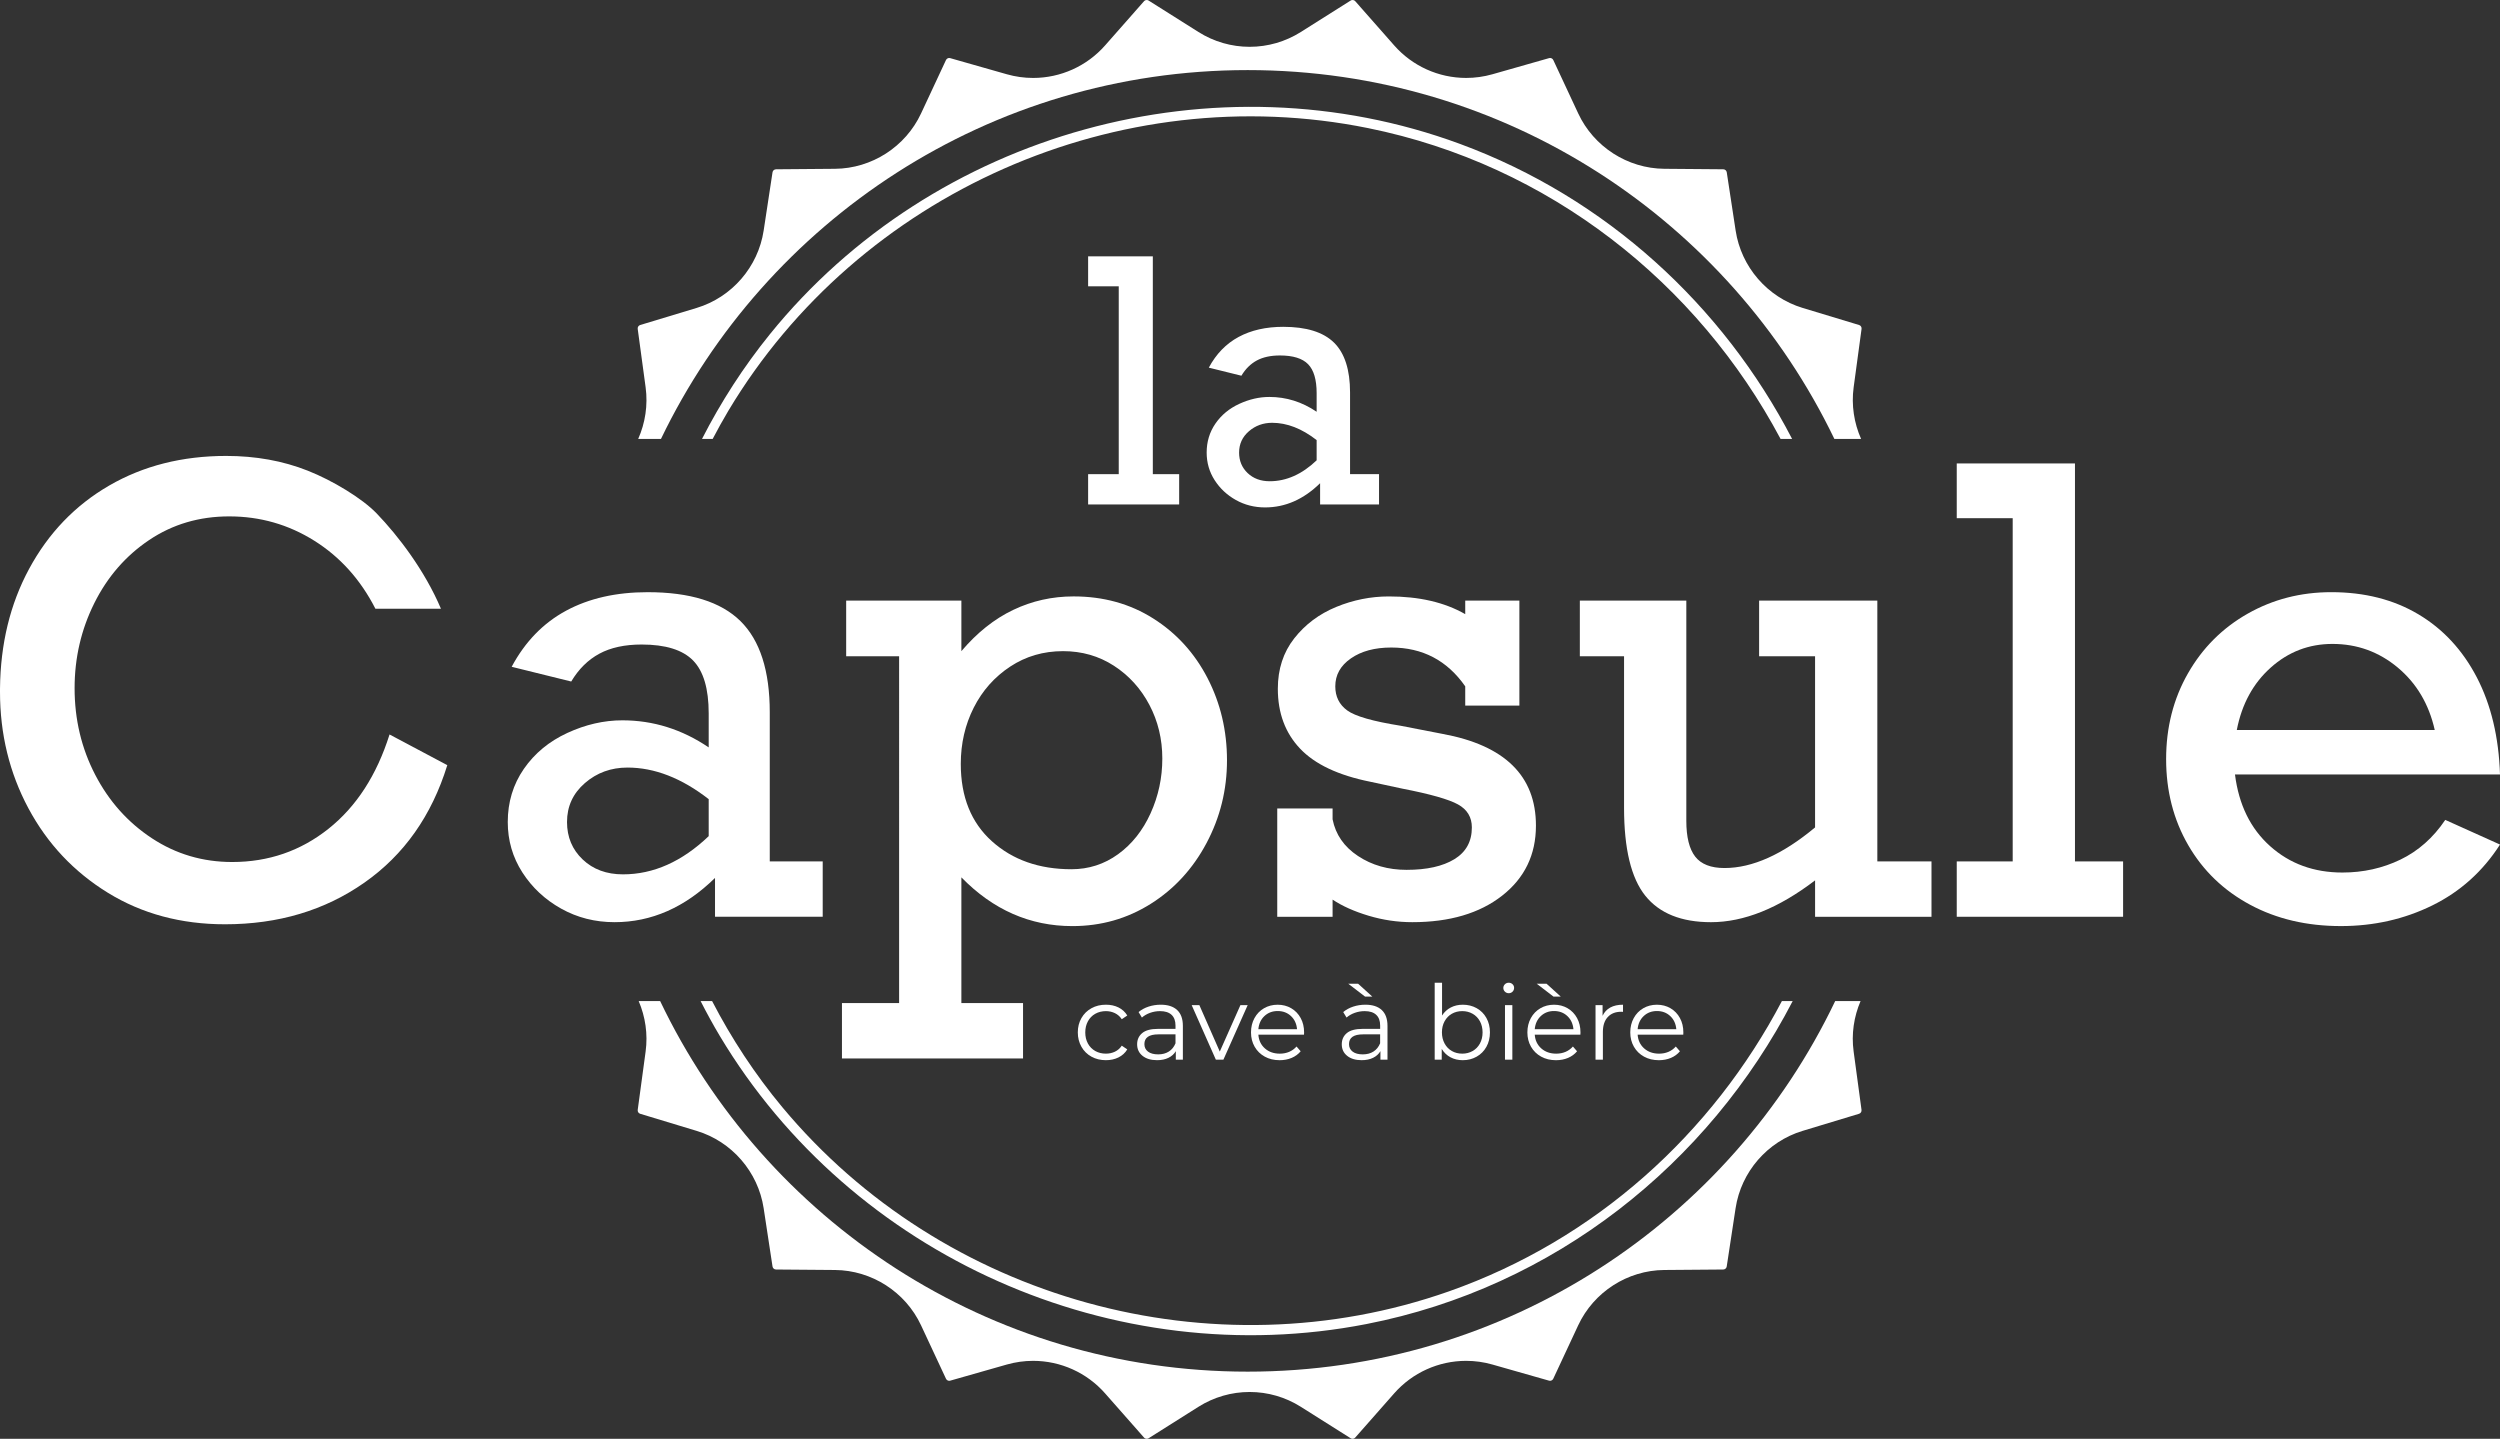
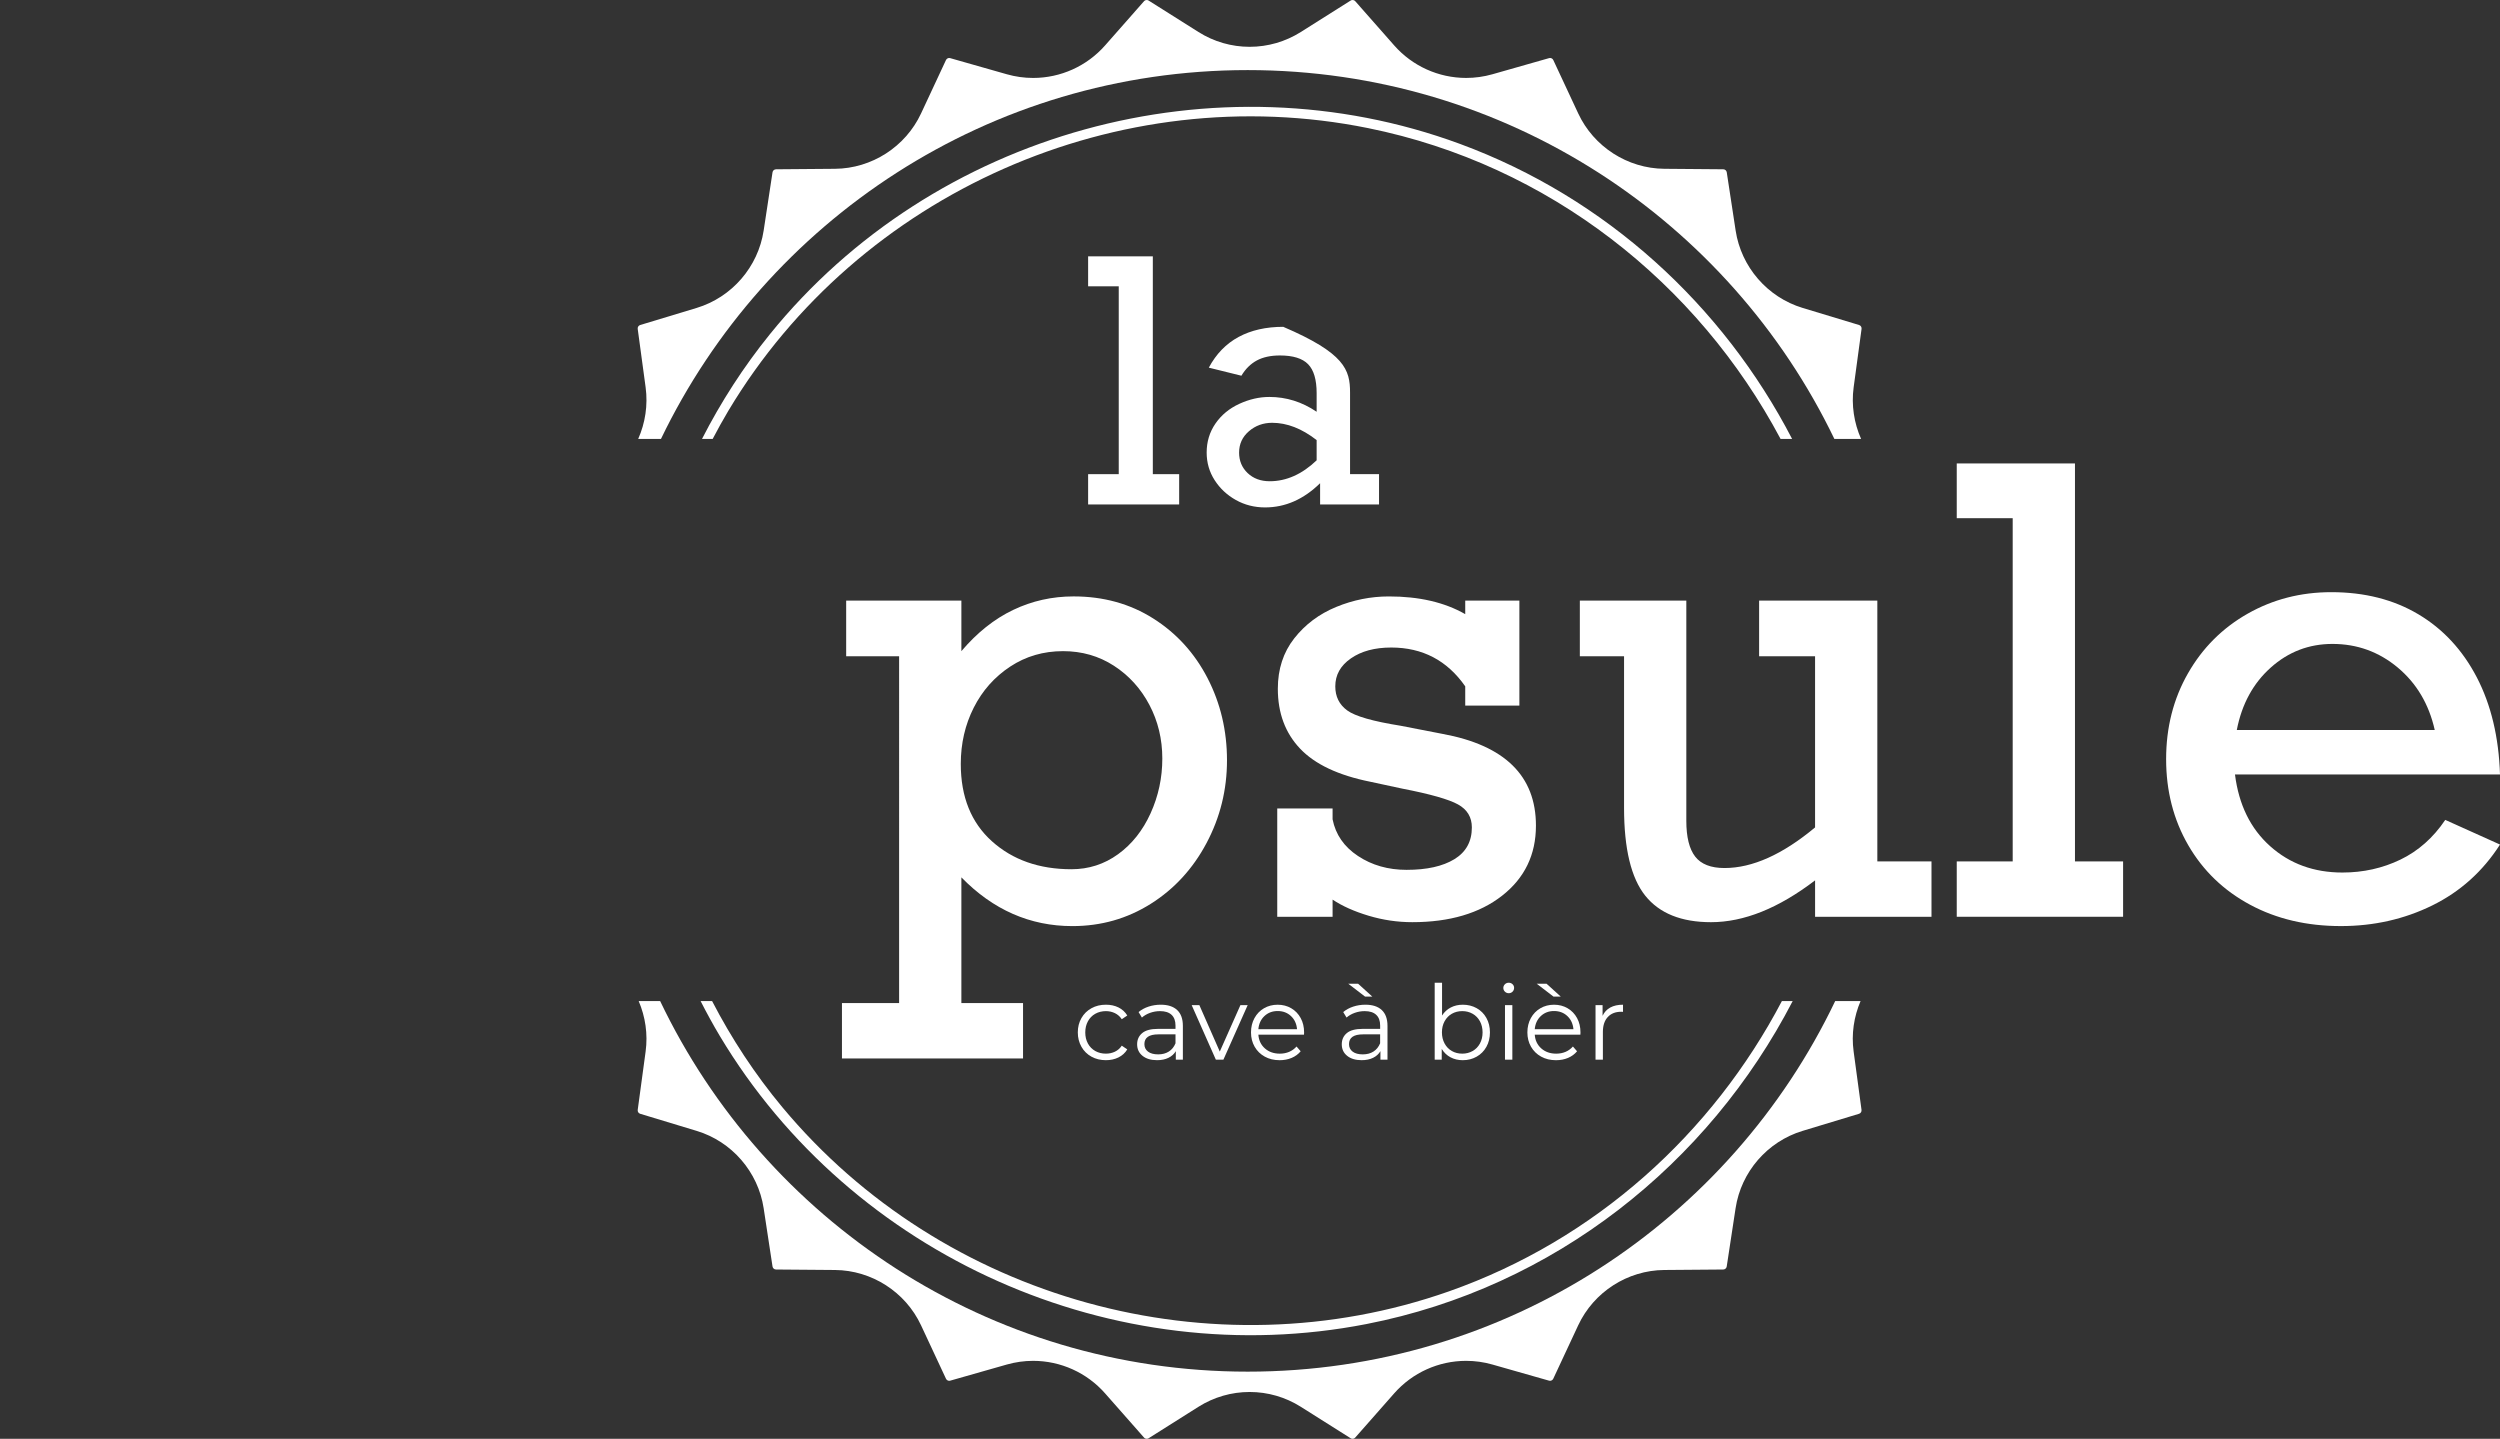
<svg xmlns="http://www.w3.org/2000/svg" version="1.1" id="Layer_1" x="0px" y="0px" width="379.344px" height="218.32px" viewBox="0 0 379.344 218.32" enable-background="new 0 0 379.344 218.32" xml:space="preserve">
  <rect x="0" y="0" width="379.344" height="218.32" fill="#333333" stroke="none" />
  <g>
-     <path fill="#FFFFFF" d="M57.146,77.899c3.31,3.436,7.31,8.686,9.763,14.469h-9.946c-2.252-4.412-5.34-7.851-9.265-10.316   c-3.926-2.465-8.232-3.696-12.918-3.696c-4.534,0-8.581,1.193-12.141,3.583c-3.56,2.389-6.337,5.584-8.33,9.585   c-1.993,4.002-2.99,8.3-2.99,12.895c0,4.747,1.042,9.128,3.127,13.146c2.084,4.017,4.952,7.228,8.604,9.631   c3.652,2.404,7.714,3.604,12.187,3.604c5.507,0,10.376-1.68,14.606-5.043c4.229-3.361,7.318-8.131,9.265-14.309l8.764,4.655   c-2.373,7.668-6.565,13.609-12.575,17.823c-6.01,4.216-13.062,6.322-21.155,6.322c-6.664,0-12.583-1.59-17.756-4.77   c-5.174-3.181-9.197-7.455-12.073-12.826C1.438,117.282,0,111.385,0,104.965c0-0.169,0.001-0.337,0.002-0.505   c0.07-6.763,1.537-12.803,4.402-18.118c2.937-5.445,6.991-9.668,12.164-12.666c5.173-2.995,11.092-4.495,17.756-4.495   c4.473,0,8.596,0.745,12.369,2.237C50.466,72.909,54.94,75.609,57.146,77.899" />
-     <path fill="#FFFFFF" d="M116.802,108.069v22.64h8.034v8.399h-16.341v-5.89c-4.565,4.475-9.647,6.711-15.245,6.711   c-2.952,0-5.653-0.686-8.102-2.055c-2.45-1.369-4.412-3.202-5.888-5.5c-1.476-2.298-2.213-4.846-2.213-7.645   c0-3.014,0.813-5.698,2.441-8.058c1.628-2.356,3.827-4.176,6.596-5.454c2.769-1.277,5.553-1.917,8.353-1.917   c4.685,0,9.052,1.369,13.099,4.108v-5.158c0-3.743-0.791-6.42-2.373-8.033c-1.583-1.611-4.184-2.419-7.805-2.419   c-2.556,0-4.694,0.465-6.413,1.393c-1.72,0.928-3.142,2.335-4.268,4.222l-9.037-2.235c2.038-3.805,4.792-6.643,8.262-8.514   c3.468-1.872,7.591-2.807,12.369-2.807c6.42,0,11.114,1.46,14.081,4.381C115.319,97.16,116.802,101.771,116.802,108.069    M94.528,132.672c4.625,0,8.961-1.933,13.008-5.797v-5.614c-4.108-3.194-8.216-4.793-12.323-4.793   c-2.496,0-4.649,0.784-6.459,2.351c-1.811,1.567-2.716,3.538-2.716,5.912c0,2.282,0.791,4.176,2.374,5.682   C89.993,131.917,92.032,132.672,94.528,132.672" />
    <path fill="#FFFFFF" d="M186.181,115.373c0,4.474-1.035,8.658-3.104,12.552c-2.07,3.896-4.892,6.969-8.467,9.221   c-3.576,2.252-7.539,3.378-11.89,3.378c-6.421,0-12.035-2.465-16.843-7.396v19.08h9.357v8.398h-27.477v-8.398h8.672V99.581h-8.033   v-8.445h17.481v7.669c2.374-2.8,4.991-4.885,7.851-6.254c2.86-1.368,5.918-2.053,9.174-2.053c4.534,0,8.566,1.118,12.096,3.354   c3.529,2.235,6.276,5.257,8.239,9.061C185.199,106.715,186.181,110.869,186.181,115.373 M162.583,131.896   c2.617,0,4.975-0.762,7.075-2.282c2.099-1.522,3.742-3.59,4.929-6.208c1.187-2.616,1.78-5.386,1.78-8.307   c0-2.951-0.655-5.667-1.962-8.147c-1.309-2.479-3.104-4.457-5.386-5.934c-2.283-1.477-4.854-2.214-7.714-2.214   c-2.983,0-5.66,0.783-8.034,2.351c-2.373,1.567-4.214,3.644-5.522,6.229c-1.309,2.588-1.963,5.433-1.963,8.535   c0,4.992,1.575,8.901,4.724,11.731C153.66,130.48,157.684,131.896,162.583,131.896" />
    <path fill="#FFFFFF" d="M222.331,93.189v-2.055h8.216v15.931h-8.216v-2.921c-2.739-3.927-6.481-5.89-11.229-5.89   c-2.494,0-4.533,0.549-6.115,1.645s-2.373,2.51-2.373,4.245c0,1.552,0.601,2.769,1.804,3.65c1.201,0.884,3.901,1.659,8.103,2.328   l6.344,1.232c9.463,1.733,14.195,6.376,14.195,13.922c0,4.412-1.711,7.957-5.136,10.635c-3.423,2.677-7.965,4.017-13.624,4.017   c-2.253,0-4.466-0.327-6.642-0.981c-2.177-0.654-3.993-1.468-5.455-2.442v2.603h-8.397v-16.433h8.397v1.644   c0.457,2.312,1.741,4.17,3.856,5.567c2.115,1.401,4.571,2.101,7.373,2.101c3.071,0,5.491-0.539,7.256-1.62   c1.765-1.079,2.647-2.685,2.647-4.816c0-1.551-0.7-2.715-2.101-3.49c-1.399-0.776-4.215-1.575-8.443-2.396l-4.884-1.05   c-4.839-0.974-8.384-2.648-10.636-5.021c-2.252-2.374-3.377-5.4-3.377-9.084c0-2.98,0.828-5.528,2.487-7.644   c1.657-2.115,3.78-3.704,6.367-4.771c2.586-1.063,5.249-1.596,7.985-1.596C215.332,90.497,219.195,91.394,222.331,93.189" />
    <path fill="#FFFFFF" d="M261.675,131.713c4.229,0,8.81-2.054,13.739-6.162V99.58h-8.49v-8.444h17.938v39.573h8.218v8.399h-17.664   v-5.524c-5.539,4.231-10.804,6.346-15.793,6.346c-4.504,0-7.828-1.34-9.974-4.018s-3.219-7.12-3.219-13.328V99.58h-6.709v-8.444   h16.157v33.411c0,2.466,0.449,4.275,1.347,5.433C258.123,131.135,259.605,131.713,261.675,131.713" />
    <polygon fill="#FFFFFF" points="322.153,130.709 322.153,139.107 296.912,139.107 296.912,130.709 305.402,130.709 305.402,78.629    296.912,78.629 296.912,70.322 314.85,70.322 314.85,130.709  " />
    <path fill="#FFFFFF" d="M379.344,117.518h-40.212c0.577,4.594,2.357,8.223,5.341,10.885c2.981,2.663,6.634,3.994,10.954,3.994   c3.164,0,6.102-0.654,8.81-1.962c2.708-1.309,4.976-3.317,6.801-6.025l8.308,3.742c-2.617,4.078-6.049,7.16-10.292,9.244   c-4.245,2.083-8.862,3.125-13.854,3.125c-5.174,0-9.769-1.081-13.784-3.241c-4.017-2.16-7.144-5.173-9.38-9.037   s-3.354-8.216-3.354-13.055c0-4.807,1.103-9.144,3.31-13.007c2.206-3.865,5.227-6.886,9.061-9.062   c3.834-2.175,8.062-3.264,12.688-3.264c5.051,0,9.455,1.119,13.214,3.355c3.758,2.236,6.717,5.433,8.878,9.585   C377.99,106.951,379.162,111.857,379.344,117.518 M353.92,97.708c-3.561,0-6.68,1.195-9.355,3.583   c-2.679,2.391-4.397,5.546-5.158,9.473h30.034c-0.884-3.927-2.755-7.082-5.614-9.473C360.965,98.903,357.664,97.708,353.92,97.708" />
    <path fill="#FFFFFF" d="M189.318,10.635c39.211,0,73.084,22.854,89.026,55.97h4.055c-1.071-2.42-1.496-5.128-1.131-7.834l1.2-8.865   c0.037-0.266-0.124-0.515-0.38-0.593l-8.562-2.59c-5.338-1.615-9.326-6.221-10.164-11.732l-1.348-8.844   c-0.041-0.266-0.264-0.459-0.531-0.461l-8.945-0.074c-5.576-0.045-10.702-3.34-13.061-8.394l-3.783-8.105   c-0.107-0.232-0.332-0.315-0.489-0.315c-0.05,0-0.099,0.008-0.15,0.022l-8.604,2.45c-1.298,0.369-2.638,0.556-3.982,0.556   c-4.175,0-8.153-1.796-10.913-4.929l-5.914-6.713C205.506,0.032,205.343,0,205.23,0c-0.104,0-0.196,0.027-0.287,0.084l-7.563,4.774   c-2.327,1.469-5.011,2.245-7.763,2.245c-2.751,0-5.435-0.776-7.761-2.245l-7.566-4.774C174.2,0.027,174.106,0,174.004,0   c-0.093,0-0.27,0.024-0.412,0.185l-5.913,6.713c-2.76,3.133-6.738,4.929-10.913,4.929c-1.346,0-2.686-0.187-3.982-0.556   l-8.604-2.45c-0.051-0.015-0.101-0.022-0.15-0.022c-0.158,0-0.382,0.083-0.491,0.315l-3.783,8.105   c-2.357,5.054-7.483,8.349-13.059,8.394l-8.945,0.074c-0.268,0.002-0.493,0.195-0.533,0.461l-1.345,8.844   c-0.839,5.512-4.829,10.117-10.166,11.732l-8.563,2.591c-0.257,0.077-0.417,0.326-0.381,0.592l1.201,8.865   c0.366,2.706-0.058,5.414-1.13,7.834h3.457C116.234,33.49,150.107,10.635,189.318,10.635" />
    <path fill="#FFFFFF" d="M278.468,151.898c-15.888,33.257-49.834,56.233-89.149,56.233c-39.316,0-73.263-22.978-89.151-56.233   h-3.257c1.014,2.373,1.412,5.012,1.055,7.648l-1.201,8.866c-0.036,0.267,0.124,0.515,0.381,0.592l8.562,2.593   c5.337,1.612,9.327,6.219,10.166,11.73l1.346,8.844c0.04,0.267,0.264,0.459,0.532,0.461l8.946,0.073   c5.575,0.046,10.701,3.34,13.059,8.395l3.783,8.105c0.108,0.232,0.332,0.314,0.491,0.314c0.049,0,0.098-0.007,0.149-0.021   l8.604-2.451c1.297-0.367,2.637-0.556,3.982-0.556c4.176,0,8.153,1.797,10.913,4.93l5.914,6.714   c0.134,0.151,0.297,0.185,0.411,0.185c0.103,0,0.196-0.027,0.286-0.084l7.565-4.775c2.327-1.468,5.011-2.245,7.762-2.245   s5.435,0.777,7.762,2.245l7.564,4.775c0.091,0.057,0.184,0.084,0.287,0.084c0.092,0,0.27-0.024,0.41-0.185l5.914-6.714   c2.76-3.133,6.737-4.93,10.912-4.93c1.348,0,2.688,0.188,3.98,0.556l8.604,2.451c0.052,0.016,0.101,0.021,0.149,0.021   c0.158,0,0.383-0.082,0.49-0.314l3.783-8.105c2.357-5.055,7.483-8.349,13.06-8.395l8.946-0.073   c0.268-0.002,0.492-0.194,0.531-0.461l1.346-8.844c0.838-5.513,4.83-10.118,10.166-11.73l8.562-2.593   c0.256-0.077,0.416-0.325,0.38-0.592l-1.198-8.866c-0.358-2.638,0.039-5.275,1.053-7.648H278.468L278.468,151.898z" />
    <path fill="#FFFFFF" d="M221.523,21.831c-37.053-13.662-79.875-1.8-104.692,28.87c-4.025,4.973-7.456,10.314-10.313,15.905h1.619   c0.76-1.445,1.546-2.88,2.389-4.289c19.795-33.072,59.277-50.538,97.072-42.877c27.48,5.57,50.002,23.52,62.582,47.166h1.752   C261.426,46.35,243.747,30.024,221.523,21.831" />
    <path fill="#FFFFFF" d="M219.873,195.943c-35.897,12.647-76.824,1.293-101.154-27.926c-4.178-5.019-7.726-10.435-10.669-16.119   h-1.743c0.917,1.794,1.881,3.568,2.924,5.312c20.033,33.469,59.821,51.168,98.102,43.7c28.539-5.567,51.911-24.325,64.685-49.012   h-1.637C259.832,171.995,242.098,188.112,219.873,195.943" />
    <polygon fill="#FFFFFF" points="178.923,71.948 178.923,76.545 165.109,76.545 165.109,71.948 169.755,71.948 169.755,43.444    165.109,43.444 165.109,38.897 174.926,38.897 174.926,71.948  " />
-     <path fill="#FFFFFF" d="M204.854,59.557v12.391h4.397v4.596h-8.942v-3.222c-2.5,2.448-5.281,3.673-8.345,3.673   c-1.616,0-3.094-0.375-4.435-1.124c-1.341-0.75-2.415-1.753-3.222-3.011c-0.808-1.257-1.211-2.652-1.211-4.186   c0-1.647,0.445-3.117,1.336-4.408c0.89-1.29,2.094-2.286,3.61-2.985c1.515-0.699,3.04-1.049,4.571-1.049   c2.564,0,4.953,0.749,7.17,2.248v-2.823c0-2.048-0.434-3.514-1.299-4.397c-0.866-0.883-2.291-1.323-4.271-1.323   c-1.398,0-2.57,0.254-3.511,0.762c-0.94,0.509-1.72,1.279-2.335,2.311l-4.946-1.224c1.115-2.081,2.623-3.635,4.521-4.659   c1.899-1.023,4.156-1.537,6.771-1.537c3.514,0,6.083,0.801,7.707,2.399C204.042,53.586,204.854,56.11,204.854,59.557    M192.664,73.022c2.529,0,4.902-1.059,7.119-3.173v-3.072c-2.249-1.749-4.497-2.623-6.745-2.623c-1.365,0-2.544,0.429-3.535,1.286   c-0.991,0.857-1.486,1.936-1.486,3.234c0,1.249,0.432,2.286,1.298,3.111C190.182,72.61,191.298,73.022,192.664,73.022" />
+     <path fill="#FFFFFF" d="M204.854,59.557v12.391h4.397v4.596h-8.942v-3.222c-2.5,2.448-5.281,3.673-8.345,3.673   c-1.616,0-3.094-0.375-4.435-1.124c-1.341-0.75-2.415-1.753-3.222-3.011c-0.808-1.257-1.211-2.652-1.211-4.186   c0-1.647,0.445-3.117,1.336-4.408c0.89-1.29,2.094-2.286,3.61-2.985c1.515-0.699,3.04-1.049,4.571-1.049   c2.564,0,4.953,0.749,7.17,2.248v-2.823c0-2.048-0.434-3.514-1.299-4.397c-0.866-0.883-2.291-1.323-4.271-1.323   c-1.398,0-2.57,0.254-3.511,0.762c-0.94,0.509-1.72,1.279-2.335,2.311l-4.946-1.224c1.115-2.081,2.623-3.635,4.521-4.659   c1.899-1.023,4.156-1.537,6.771-1.537C204.042,53.586,204.854,56.11,204.854,59.557    M192.664,73.022c2.529,0,4.902-1.059,7.119-3.173v-3.072c-2.249-1.749-4.497-2.623-6.745-2.623c-1.365,0-2.544,0.429-3.535,1.286   c-0.991,0.857-1.486,1.936-1.486,3.234c0,1.249,0.432,2.286,1.298,3.111C190.182,72.61,191.298,73.022,192.664,73.022" />
    <path fill="#FFFFFF" d="M165.613,160.335c-0.646-0.354-1.152-0.855-1.519-1.503c-0.367-0.645-0.55-1.371-0.55-2.179   s0.183-1.532,0.55-2.172c0.367-0.642,0.873-1.139,1.519-1.495c0.645-0.357,1.377-0.535,2.195-0.535   c0.713,0,1.351,0.139,1.912,0.417s1.005,0.687,1.33,1.219l-0.834,0.567c-0.273-0.409-0.619-0.716-1.039-0.921   c-0.419-0.204-0.876-0.307-1.369-0.307c-0.598,0-1.135,0.135-1.613,0.4c-0.478,0.27-0.85,0.648-1.117,1.142   c-0.268,0.492-0.402,1.055-0.402,1.685c0,0.64,0.134,1.203,0.402,1.69c0.267,0.487,0.639,0.865,1.117,1.135   c0.478,0.267,1.015,0.399,1.613,0.399c0.493,0,0.95-0.1,1.369-0.299c0.42-0.2,0.766-0.504,1.039-0.913l0.834,0.566   c-0.325,0.536-0.771,0.94-1.338,1.22c-0.566,0.278-1.201,0.417-1.904,0.417C166.99,160.87,166.258,160.692,165.613,160.335" />
    <path fill="#FFFFFF" d="M178.62,153.262c0.576,0.541,0.866,1.34,0.866,2.398v5.13h-1.071v-1.289   c-0.252,0.431-0.621,0.767-1.109,1.007c-0.488,0.24-1.068,0.361-1.739,0.361c-0.923,0-1.658-0.22-2.203-0.66   c-0.546-0.44-0.818-1.022-0.818-1.747c0-0.701,0.253-1.27,0.763-1.698c0.509-0.432,1.319-0.646,2.431-0.646h2.628v-0.504   c0-0.713-0.199-1.256-0.598-1.629c-0.399-0.372-0.981-0.559-1.747-0.559c-0.524,0-1.028,0.087-1.511,0.26   c-0.482,0.173-0.897,0.412-1.243,0.716l-0.503-0.834c0.419-0.355,0.923-0.632,1.511-0.826c0.587-0.193,1.206-0.291,1.856-0.291   C177.214,152.451,178.043,152.722,178.62,153.262 M177.361,159.557c0.451-0.289,0.787-0.706,1.007-1.251v-1.354h-2.596   c-1.417,0-2.125,0.493-2.125,1.479c0,0.48,0.183,0.862,0.551,1.141c0.367,0.278,0.881,0.417,1.542,0.417   C176.369,159.989,176.91,159.846,177.361,159.557" />
    <polygon fill="#FFFFFF" points="189.32,152.515 185.637,160.791 184.489,160.791 180.822,152.515 181.987,152.515 185.087,159.564    188.218,152.515  " />
    <path fill="#FFFFFF" d="M197.866,157h-6.925c0.062,0.859,0.394,1.556,0.992,2.085c0.598,0.528,1.353,0.795,2.266,0.795   c0.514,0,0.986-0.092,1.416-0.275c0.431-0.184,0.803-0.453,1.117-0.811l0.629,0.724c-0.366,0.44-0.825,0.776-1.377,1.008   c-0.551,0.23-1.156,0.347-1.816,0.347c-0.85,0-1.604-0.182-2.259-0.543c-0.655-0.362-1.167-0.863-1.534-1.504   c-0.367-0.64-0.551-1.362-0.551-2.171c0-0.808,0.176-1.531,0.527-2.172s0.834-1.14,1.446-1.495   c0.614-0.356,1.306-0.534,2.069-0.534c0.766,0,1.453,0.178,2.062,0.534c0.606,0.355,1.086,0.853,1.432,1.487   c0.346,0.634,0.52,1.36,0.52,2.18L197.866,157z M191.861,154.175c-0.541,0.51-0.846,1.173-0.92,1.991h5.869   c-0.072-0.818-0.379-1.481-0.92-1.991c-0.541-0.509-1.215-0.763-2.022-0.763C193.07,153.412,192.402,153.666,191.861,154.175" />
    <path fill="#FFFFFF" d="M209.668,153.262c0.576,0.541,0.866,1.34,0.866,2.398v5.13h-1.071v-1.289   c-0.252,0.431-0.621,0.767-1.109,1.007c-0.487,0.24-1.066,0.361-1.738,0.361c-0.924,0-1.657-0.22-2.202-0.66   c-0.547-0.44-0.817-1.022-0.817-1.747c0-0.701,0.252-1.27,0.762-1.698c0.51-0.432,1.32-0.646,2.433-0.646h2.628v-0.504   c0-0.713-0.199-1.256-0.6-1.629c-0.397-0.372-0.979-0.559-1.746-0.559c-0.523,0-1.027,0.087-1.512,0.26   c-0.48,0.173-0.896,0.412-1.242,0.716l-0.504-0.834c0.42-0.355,0.924-0.632,1.512-0.826c0.588-0.193,1.206-0.291,1.855-0.291   C208.262,152.451,209.091,152.722,209.668,153.262 M204.585,149.272h1.495l2.154,1.951h-1.102L204.585,149.272z M208.41,159.557   c0.449-0.289,0.785-0.706,1.007-1.251v-1.354h-2.597c-1.418,0-2.125,0.493-2.125,1.479c0,0.48,0.184,0.862,0.552,1.141   c0.366,0.278,0.881,0.417,1.542,0.417C207.417,159.989,207.958,159.846,208.41,159.557" />
    <path fill="#FFFFFF" d="M224.066,152.978c0.631,0.353,1.123,0.849,1.479,1.487c0.356,0.641,0.535,1.369,0.535,2.188   s-0.179,1.548-0.535,2.188s-0.849,1.139-1.479,1.494c-0.629,0.356-1.332,0.536-2.108,0.536c-0.692,0-1.313-0.146-1.864-0.44   s-0.994-0.72-1.33-1.274v1.637h-1.068v-11.677h1.117v4.973c0.346-0.534,0.787-0.941,1.328-1.219   c0.541-0.278,1.146-0.417,1.817-0.417C222.734,152.452,223.438,152.627,224.066,152.978 M223.453,159.478   c0.472-0.269,0.842-0.647,1.109-1.142c0.268-0.493,0.4-1.054,0.4-1.684s-0.134-1.191-0.4-1.686   c-0.269-0.491-0.639-0.872-1.109-1.14c-0.473-0.269-0.997-0.402-1.573-0.402c-0.588,0-1.114,0.135-1.582,0.402   c-0.467,0.268-0.834,0.647-1.101,1.14c-0.27,0.493-0.402,1.056-0.402,1.686s0.135,1.189,0.402,1.684   c0.267,0.493,0.634,0.873,1.101,1.142c0.468,0.269,0.994,0.4,1.582,0.4C222.456,159.879,222.98,159.746,223.453,159.478" />
    <path fill="#FFFFFF" d="M228.348,150.469c-0.158-0.157-0.236-0.346-0.236-0.566c0-0.21,0.078-0.394,0.236-0.551   c0.156-0.157,0.352-0.235,0.582-0.235c0.229,0,0.426,0.075,0.582,0.228c0.157,0.153,0.235,0.335,0.235,0.544   c0,0.23-0.078,0.425-0.235,0.583c-0.156,0.156-0.353,0.235-0.582,0.235C228.699,150.705,228.504,150.626,228.348,150.469    M228.363,152.515h1.117v8.276h-1.117V152.515z" />
    <path fill="#FFFFFF" d="M239.803,156.999h-6.924c0.062,0.86,0.395,1.557,0.991,2.085c0.599,0.53,1.354,0.795,2.267,0.795   c0.514,0,0.986-0.092,1.416-0.273c0.43-0.186,0.803-0.454,1.117-0.812l0.63,0.726c-0.368,0.439-0.827,0.774-1.377,1.007   c-0.551,0.229-1.157,0.346-1.817,0.346c-0.851,0-1.604-0.181-2.258-0.543c-0.656-0.362-1.168-0.863-1.535-1.503   c-0.367-0.639-0.551-1.363-0.551-2.171s0.176-1.532,0.527-2.172c0.352-0.642,0.834-1.139,1.447-1.495   c0.613-0.357,1.304-0.535,2.068-0.535c0.766,0,1.453,0.178,2.062,0.535s1.086,0.852,1.433,1.487   c0.347,0.635,0.519,1.359,0.519,2.18L239.803,156.999z M233.8,154.174c-0.541,0.511-0.848,1.175-0.921,1.991h5.87   c-0.073-0.816-0.382-1.48-0.921-1.991c-0.54-0.508-1.215-0.763-2.021-0.763C235.009,153.411,234.34,153.666,233.8,154.174    M233.178,149.272h1.495l2.156,1.952h-1.103L233.178,149.272z" />
    <path fill="#FFFFFF" d="M244.343,152.876c0.521-0.281,1.162-0.425,1.929-0.425v1.086l-0.269-0.016c-0.87,0-1.553,0.268-2.045,0.803   c-0.493,0.535-0.74,1.285-0.74,2.25v4.218h-1.116v-8.276h1.069v1.62C243.434,153.579,243.825,153.159,244.343,152.876" />
-     <path fill="#FFFFFF" d="M255.415,157h-6.924c0.062,0.859,0.393,1.556,0.991,2.085c0.598,0.528,1.353,0.795,2.266,0.795   c0.514,0,0.986-0.092,1.416-0.275c0.432-0.184,0.803-0.453,1.118-0.811l0.629,0.724c-0.367,0.44-0.826,0.776-1.377,1.008   c-0.552,0.23-1.157,0.347-1.817,0.347c-0.85,0-1.604-0.182-2.259-0.543c-0.655-0.362-1.167-0.863-1.534-1.504   c-0.367-0.64-0.551-1.362-0.551-2.171c0-0.808,0.176-1.531,0.527-2.172s0.834-1.14,1.447-1.495   c0.613-0.356,1.305-0.534,2.068-0.534c0.766,0,1.453,0.178,2.062,0.534c0.606,0.355,1.086,0.853,1.432,1.487   c0.346,0.634,0.52,1.36,0.52,2.18L255.415,157z M249.411,154.175c-0.541,0.51-0.847,1.173-0.92,1.991h5.868   c-0.072-0.818-0.379-1.481-0.92-1.991c-0.541-0.509-1.215-0.763-2.022-0.763C250.62,153.412,249.952,153.666,249.411,154.175" />
  </g>
</svg>